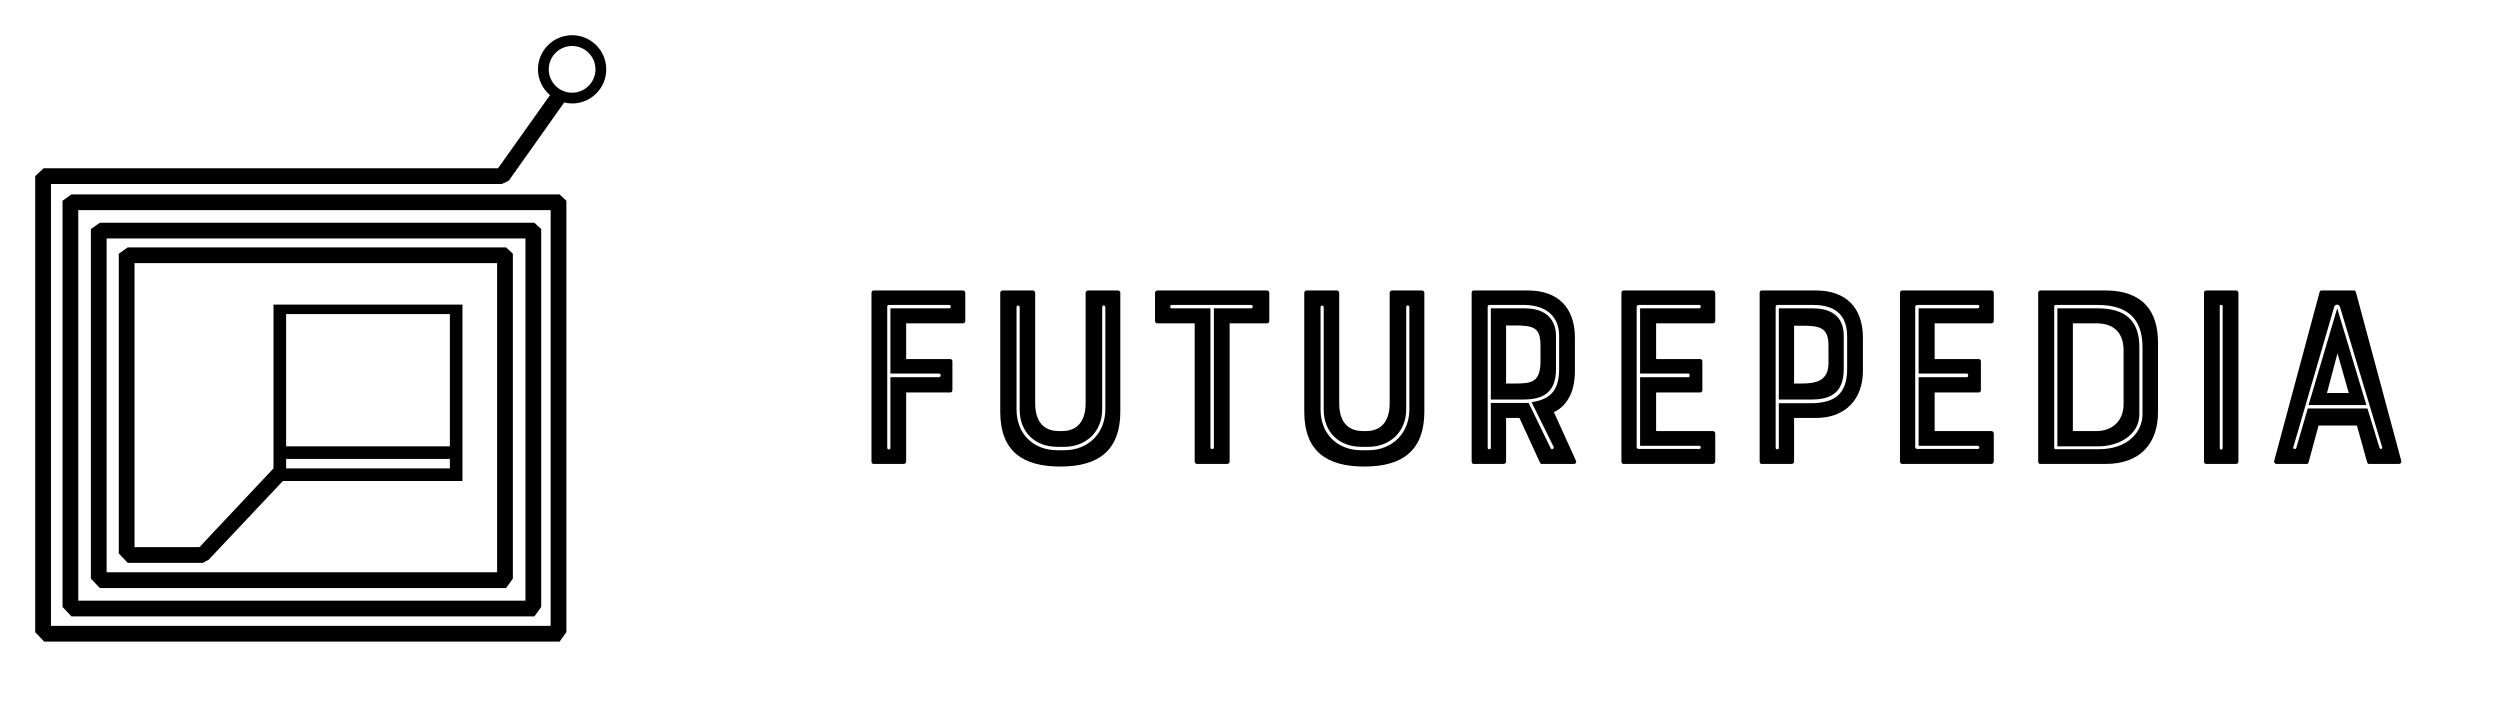
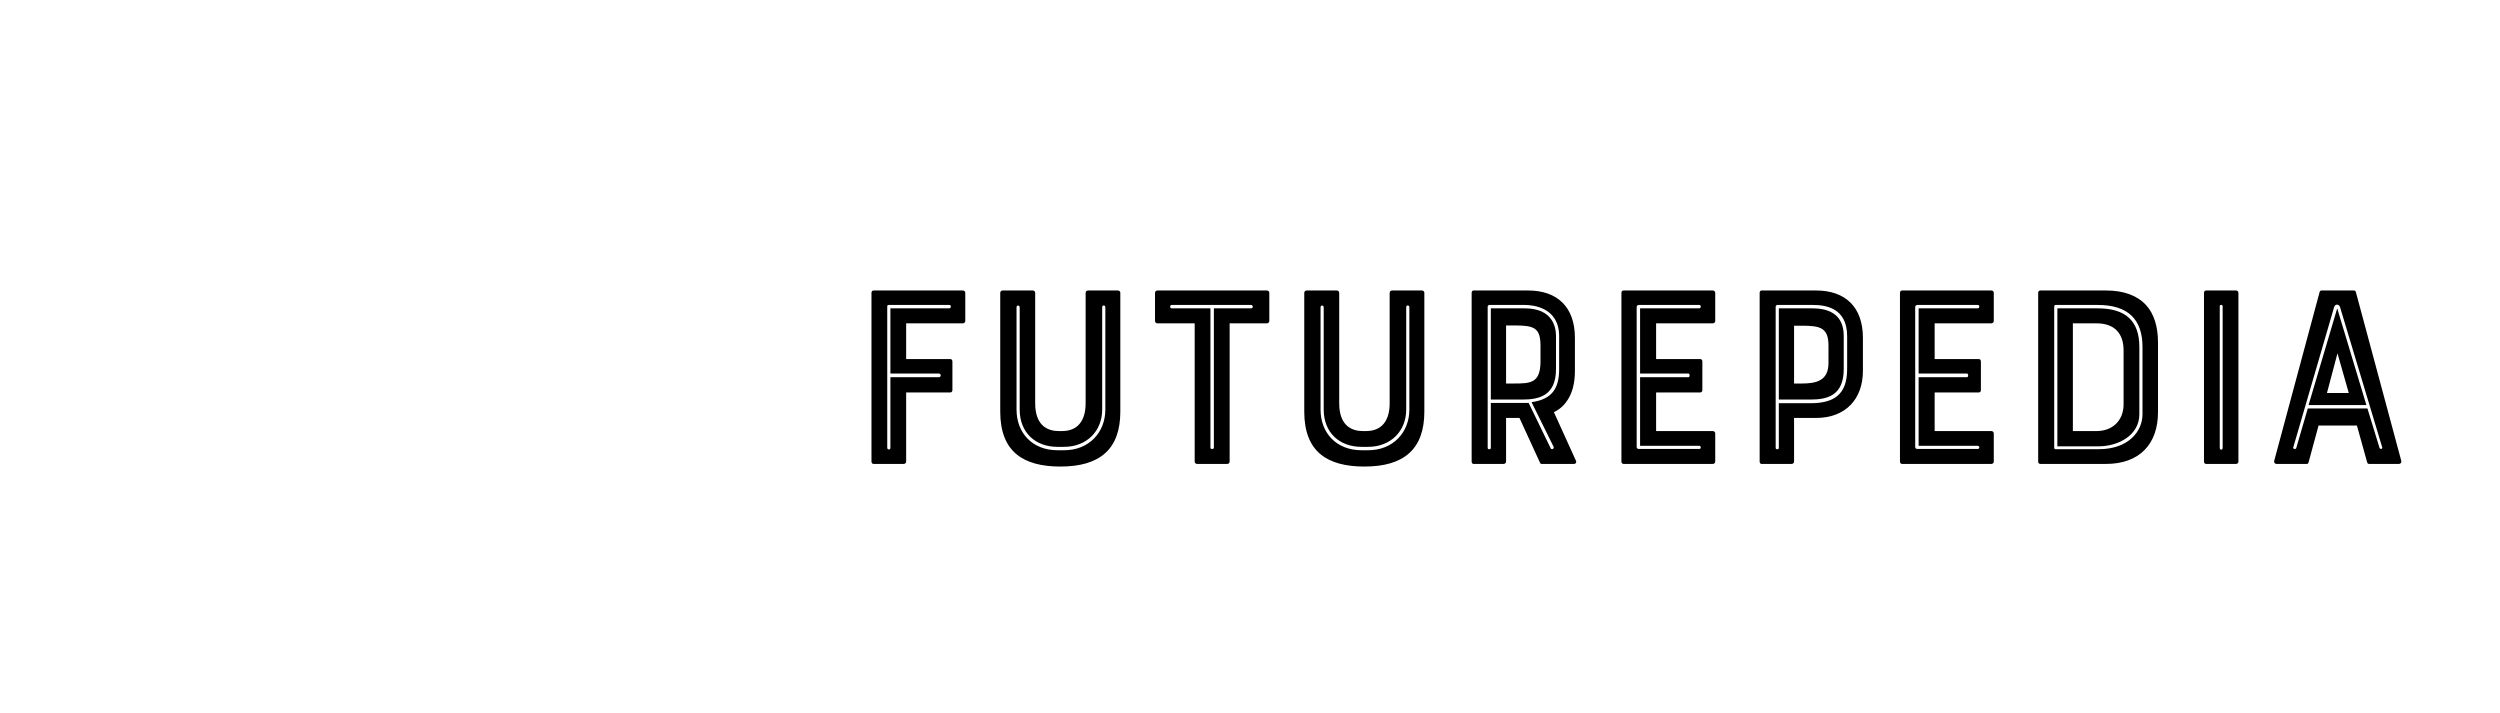
<svg xmlns="http://www.w3.org/2000/svg" width="284" height="81" viewBox="0 0 284 81" fill="none">
-   <path d="M64.991 4C62.852 4 61.113 5.74 61.113 7.878C61.113 9.054 61.65 10.096 62.48 10.808L56.578 19.113L4.956 19.115L4 20.009V71.814L5.018 72.884H63.571L64.341 71.814V22.803L63.571 22.085H8.12L7.103 22.803V68.952L8.12 70.022H60.709L61.48 68.952V26.023L60.709 25.305H11.34L10.323 26.023V65.731L11.34 66.802H57.49L58.261 65.731V28.823L57.49 28.105H14.51L13.493 28.823V62.87L14.51 63.94H23.045L23.695 63.595L32.137 54.639H32.568H51.329H52.538V53.037V52.133V50.626V35.643V35.557V34.606H51.329H32.567H31.071V35.557V35.643V50.627V52.134V53.038V53.206L22.661 62.151H15.281V29.893H56.472V65.013H12.112V27.092H59.692V68.233H8.892V23.873H62.554V71.095H5.79V20.903L57.01 20.902L57.799 20.525L64.092 11.64C64.382 11.709 64.68 11.756 64.992 11.756C67.131 11.756 68.871 10.016 68.871 7.878C68.871 5.74 67.13 4 64.991 4ZM32.503 35.679H51.106V50.704H32.503V35.679ZM32.567 52.134H51.106V53.208H32.503V52.134H32.567ZM64.991 10.531C63.526 10.531 62.338 9.344 62.338 7.878C62.338 6.413 63.526 5.224 64.991 5.224C66.458 5.224 67.645 6.413 67.645 7.878C67.645 9.343 66.458 10.531 64.991 10.531Z" fill="black" />
  <path d="M100.791 34.791V50.881C100.791 51.09 101.149 51.149 101.149 50.881V42.851H106.642C106.94 42.851 106.94 42.433 106.642 42.433H101.149V35.03H107.836C108.045 35.03 108.104 34.642 107.836 34.642H100.97C100.881 34.642 100.791 34.672 100.791 34.791ZM102.672 52.702H99.239C99.09 52.702 99 52.582 99 52.433V33.269C99 33.119 99.09 33 99.239 33H109.388C109.537 33 109.657 33.119 109.657 33.269V36.463C109.657 36.612 109.537 36.731 109.388 36.731H102.94V40.791H107.955C108.104 40.791 108.194 40.91 108.194 41.06V44.313C108.194 44.463 108.104 44.582 107.955 44.582H102.94V52.433C102.94 52.582 102.821 52.702 102.672 52.702ZM123.328 45.806V33.269C123.328 33.119 123.448 33 123.597 33H127C127.149 33 127.269 33.119 127.269 33.269V46.761C127.269 51.06 124.91 53 120.463 53C116.254 53 113.627 51.328 113.627 46.761V33.269C113.627 33.119 113.746 33 113.896 33H117.328C117.478 33 117.597 33.119 117.597 33.269V45.806C117.597 48.403 119.06 48.97 120.284 48.97H120.642C122.493 48.97 123.328 47.716 123.328 45.806ZM115.478 34.91V46.522C115.478 49.209 117.299 51.149 120.134 51.149H120.881C123.716 51.149 125.567 49.119 125.567 46.522V34.91C125.567 34.642 125.209 34.612 125.209 34.91V46.522C125.209 48.97 123.448 50.761 120.881 50.761H120.134C117.627 50.761 115.836 49.149 115.836 46.522V34.91C115.836 34.642 115.478 34.642 115.478 34.91ZM135.716 36.731H131.478C131.328 36.731 131.209 36.612 131.209 36.463V33.269C131.209 33.119 131.328 33 131.478 33H143.925C144.075 33 144.194 33.119 144.194 33.269V36.463C144.194 36.612 144.075 36.731 143.925 36.731H139.687V52.433C139.687 52.582 139.567 52.702 139.418 52.702H135.985C135.836 52.702 135.716 52.582 135.716 52.433V36.731ZM142.104 34.642H133.09C132.881 34.642 132.881 35.03 133.09 35.03H137.507V50.851C137.507 51.06 137.896 51.06 137.896 50.851V35.03H142.104C142.403 35.03 142.373 34.642 142.104 34.642ZM157.866 45.806V33.269C157.866 33.119 157.985 33 158.134 33H161.537C161.687 33 161.806 33.119 161.806 33.269V46.761C161.806 51.06 159.448 53 155 53C150.791 53 148.164 51.328 148.164 46.761V33.269C148.164 33.119 148.284 33 148.433 33H151.866C152.015 33 152.134 33.119 152.134 33.269V45.806C152.134 48.403 153.597 48.97 154.821 48.97H155.179C157.03 48.97 157.866 47.716 157.866 45.806ZM150.015 34.91V46.522C150.015 49.209 151.836 51.149 154.672 51.149H155.418C158.254 51.149 160.104 49.119 160.104 46.522V34.91C160.104 34.642 159.746 34.612 159.746 34.91V46.522C159.746 48.97 157.985 50.761 155.418 50.761H154.672C152.164 50.761 150.373 49.149 150.373 46.522V34.91C150.373 34.642 150.015 34.642 150.015 34.91ZM178.373 44.91C177.955 45.776 177.358 46.433 176.522 46.821L179.03 52.343C179.119 52.522 179 52.702 178.821 52.702H175.149C175.03 52.702 174.97 52.642 174.94 52.552L172.612 47.478H171.09V52.433C171.09 52.582 170.97 52.702 170.821 52.702H167.388C167.269 52.702 167.179 52.582 167.179 52.433V33.269C167.179 33.119 167.269 33 167.388 33H173.597C176.91 33 178.91 34.881 178.91 38.373V42.134C178.91 43.179 178.731 44.164 178.373 44.91ZM175 41.209V39.269C175 37.179 174.224 36.97 171.955 36.97H171.09V43.567H171.955C173.836 43.567 174.94 43.537 175 41.209ZM169.358 50.881V45.776H173.657L176.164 50.94C176.224 51.09 176.582 51.03 176.493 50.761L173.985 45.687C176.313 45.358 177.119 44.134 177.119 41.925V38.194C177.119 34.91 174.134 34.642 173.209 34.642H169.179C169.119 34.642 169 34.731 169 34.821V50.881C169 51.09 169.358 51.09 169.358 50.881ZM176.761 38.194V41.925C176.761 44.97 174.821 45.388 172.94 45.388H169.358V35.03H173.209C176.433 35.03 176.761 37.209 176.761 38.194ZM184.433 52.702C184.284 52.702 184.194 52.582 184.194 52.433V33.269C184.194 33.119 184.284 33 184.433 33H194.582C194.731 33 194.851 33.119 194.851 33.269V36.463C194.851 36.612 194.731 36.731 194.582 36.731H188.134V40.791H193.149C193.299 40.791 193.388 40.91 193.388 41.06V44.313C193.388 44.463 193.299 44.582 193.149 44.582H188.134V48.97H194.582C194.731 48.97 194.851 49.09 194.851 49.239V52.433C194.851 52.582 194.731 52.702 194.582 52.702H184.433ZM185.925 34.881V50.761C185.925 50.94 186.045 51 186.164 51H193.03C193.298 51 193.239 50.642 193.03 50.642H186.313V42.851H191.806C191.985 42.851 191.985 42.433 191.806 42.433H186.313V35.03H193.03C193.239 35.03 193.298 34.642 193.03 34.642H186.164C186.045 34.642 185.925 34.731 185.925 34.881ZM206.313 33C209.627 33 211.627 34.881 211.627 38.373V42.134C211.627 45.328 209.657 47.478 206.313 47.478H203.806V52.433C203.806 52.582 203.687 52.702 203.537 52.702H200.104C199.985 52.702 199.896 52.582 199.896 52.433V33.269C199.896 33.119 199.985 33 200.104 33H206.313ZM207.716 41.239V39.269C207.716 37.209 206.761 37 204.672 37H203.806V43.567H204.672C206.313 43.567 207.716 43.269 207.716 41.239ZM209.836 41.925V38.194C209.836 34.91 207.299 34.642 205.925 34.642H201.896C201.836 34.642 201.716 34.731 201.716 34.821V50.881C201.716 51.09 202.075 51.09 202.075 50.881V45.806H205.657C208.284 45.806 209.836 44.881 209.836 41.925ZM202.075 35.03H205.925C209.239 35.03 209.448 37.209 209.448 38.194V41.925C209.448 44.97 207.537 45.388 205.657 45.388H202.075V35.03ZM216.075 52.702C215.925 52.702 215.836 52.582 215.836 52.433V33.269C215.836 33.119 215.925 33 216.075 33H226.224C226.373 33 226.493 33.119 226.493 33.269V36.463C226.493 36.612 226.373 36.731 226.224 36.731H219.776V40.791H224.791C224.94 40.791 225.03 40.91 225.03 41.06V44.313C225.03 44.463 224.94 44.582 224.791 44.582H219.776V48.97H226.224C226.373 48.97 226.493 49.09 226.493 49.239V52.433C226.493 52.582 226.373 52.702 226.224 52.702H216.075ZM217.567 34.881V50.761C217.567 50.94 217.687 51 217.806 51H224.672C224.94 51 224.881 50.642 224.672 50.642H217.955V42.851H223.448C223.627 42.851 223.627 42.433 223.448 42.433H217.955V35.03H224.672C224.881 35.03 224.94 34.642 224.672 34.642H217.806C217.687 34.642 217.567 34.731 217.567 34.881ZM239.239 33C241.269 33 242.791 33.567 243.806 34.672C244.701 35.657 245.149 37.119 245.149 38.91V46.821C245.149 50.433 243.06 52.702 239.239 52.702H231.776C231.627 52.702 231.537 52.582 231.537 52.433V33.269C231.537 33.119 231.627 33 231.776 33H239.239ZM241.239 45.925V39.806C241.239 37.925 240.254 36.731 238.164 36.731H235.478V48.97H238.164C239.955 48.97 241.239 47.806 241.239 45.925ZM233.358 34.821V50.881C233.358 51 233.478 51.03 233.537 51.03H238.403C241.836 51.03 243.388 48.97 243.388 47.06V39.418C243.388 36.254 241.716 34.642 238.313 34.642H233.537C233.478 34.642 233.358 34.672 233.358 34.821ZM243.03 39.418V47.06C243.03 49.448 240.642 50.702 238.403 50.702H233.716V35.03H238.313C241.448 35.03 243.03 36.433 243.03 39.418ZM250.612 52.702C250.463 52.702 250.373 52.582 250.373 52.433V33.269C250.373 33.119 250.463 33 250.612 33H254.015C254.164 33 254.284 33.119 254.284 33.269V52.433C254.284 52.582 254.164 52.702 254.015 52.702H250.612ZM252.164 34.791V50.881C252.164 51.149 252.493 51.149 252.493 50.881V34.791C252.493 34.582 252.164 34.582 252.164 34.791ZM263.507 33.179C263.537 33.09 263.597 33 263.716 33H267.418C267.537 33 267.597 33.09 267.627 33.179L272.791 52.373C272.821 52.552 272.701 52.702 272.522 52.702H269.119C269.03 52.702 268.94 52.642 268.91 52.522L267.746 48.343H263.388L262.254 52.522C262.224 52.642 262.164 52.702 262.045 52.702H258.612C258.433 52.702 258.313 52.552 258.343 52.373L263.507 33.179ZM264.343 44.642H266.821L265.537 40.134L264.343 44.642ZM268.94 46.403L270.313 50.881C270.373 51.06 270.701 51.03 270.612 50.791L265.836 34.91C265.746 34.522 265.239 34.492 265.149 34.91L260.522 50.791C260.433 51 260.761 51.09 260.851 50.91L262.164 46.403H268.94ZM262.254 46.015L265.507 35.03L268.821 46.015H262.254Z" fill="black" />
</svg>